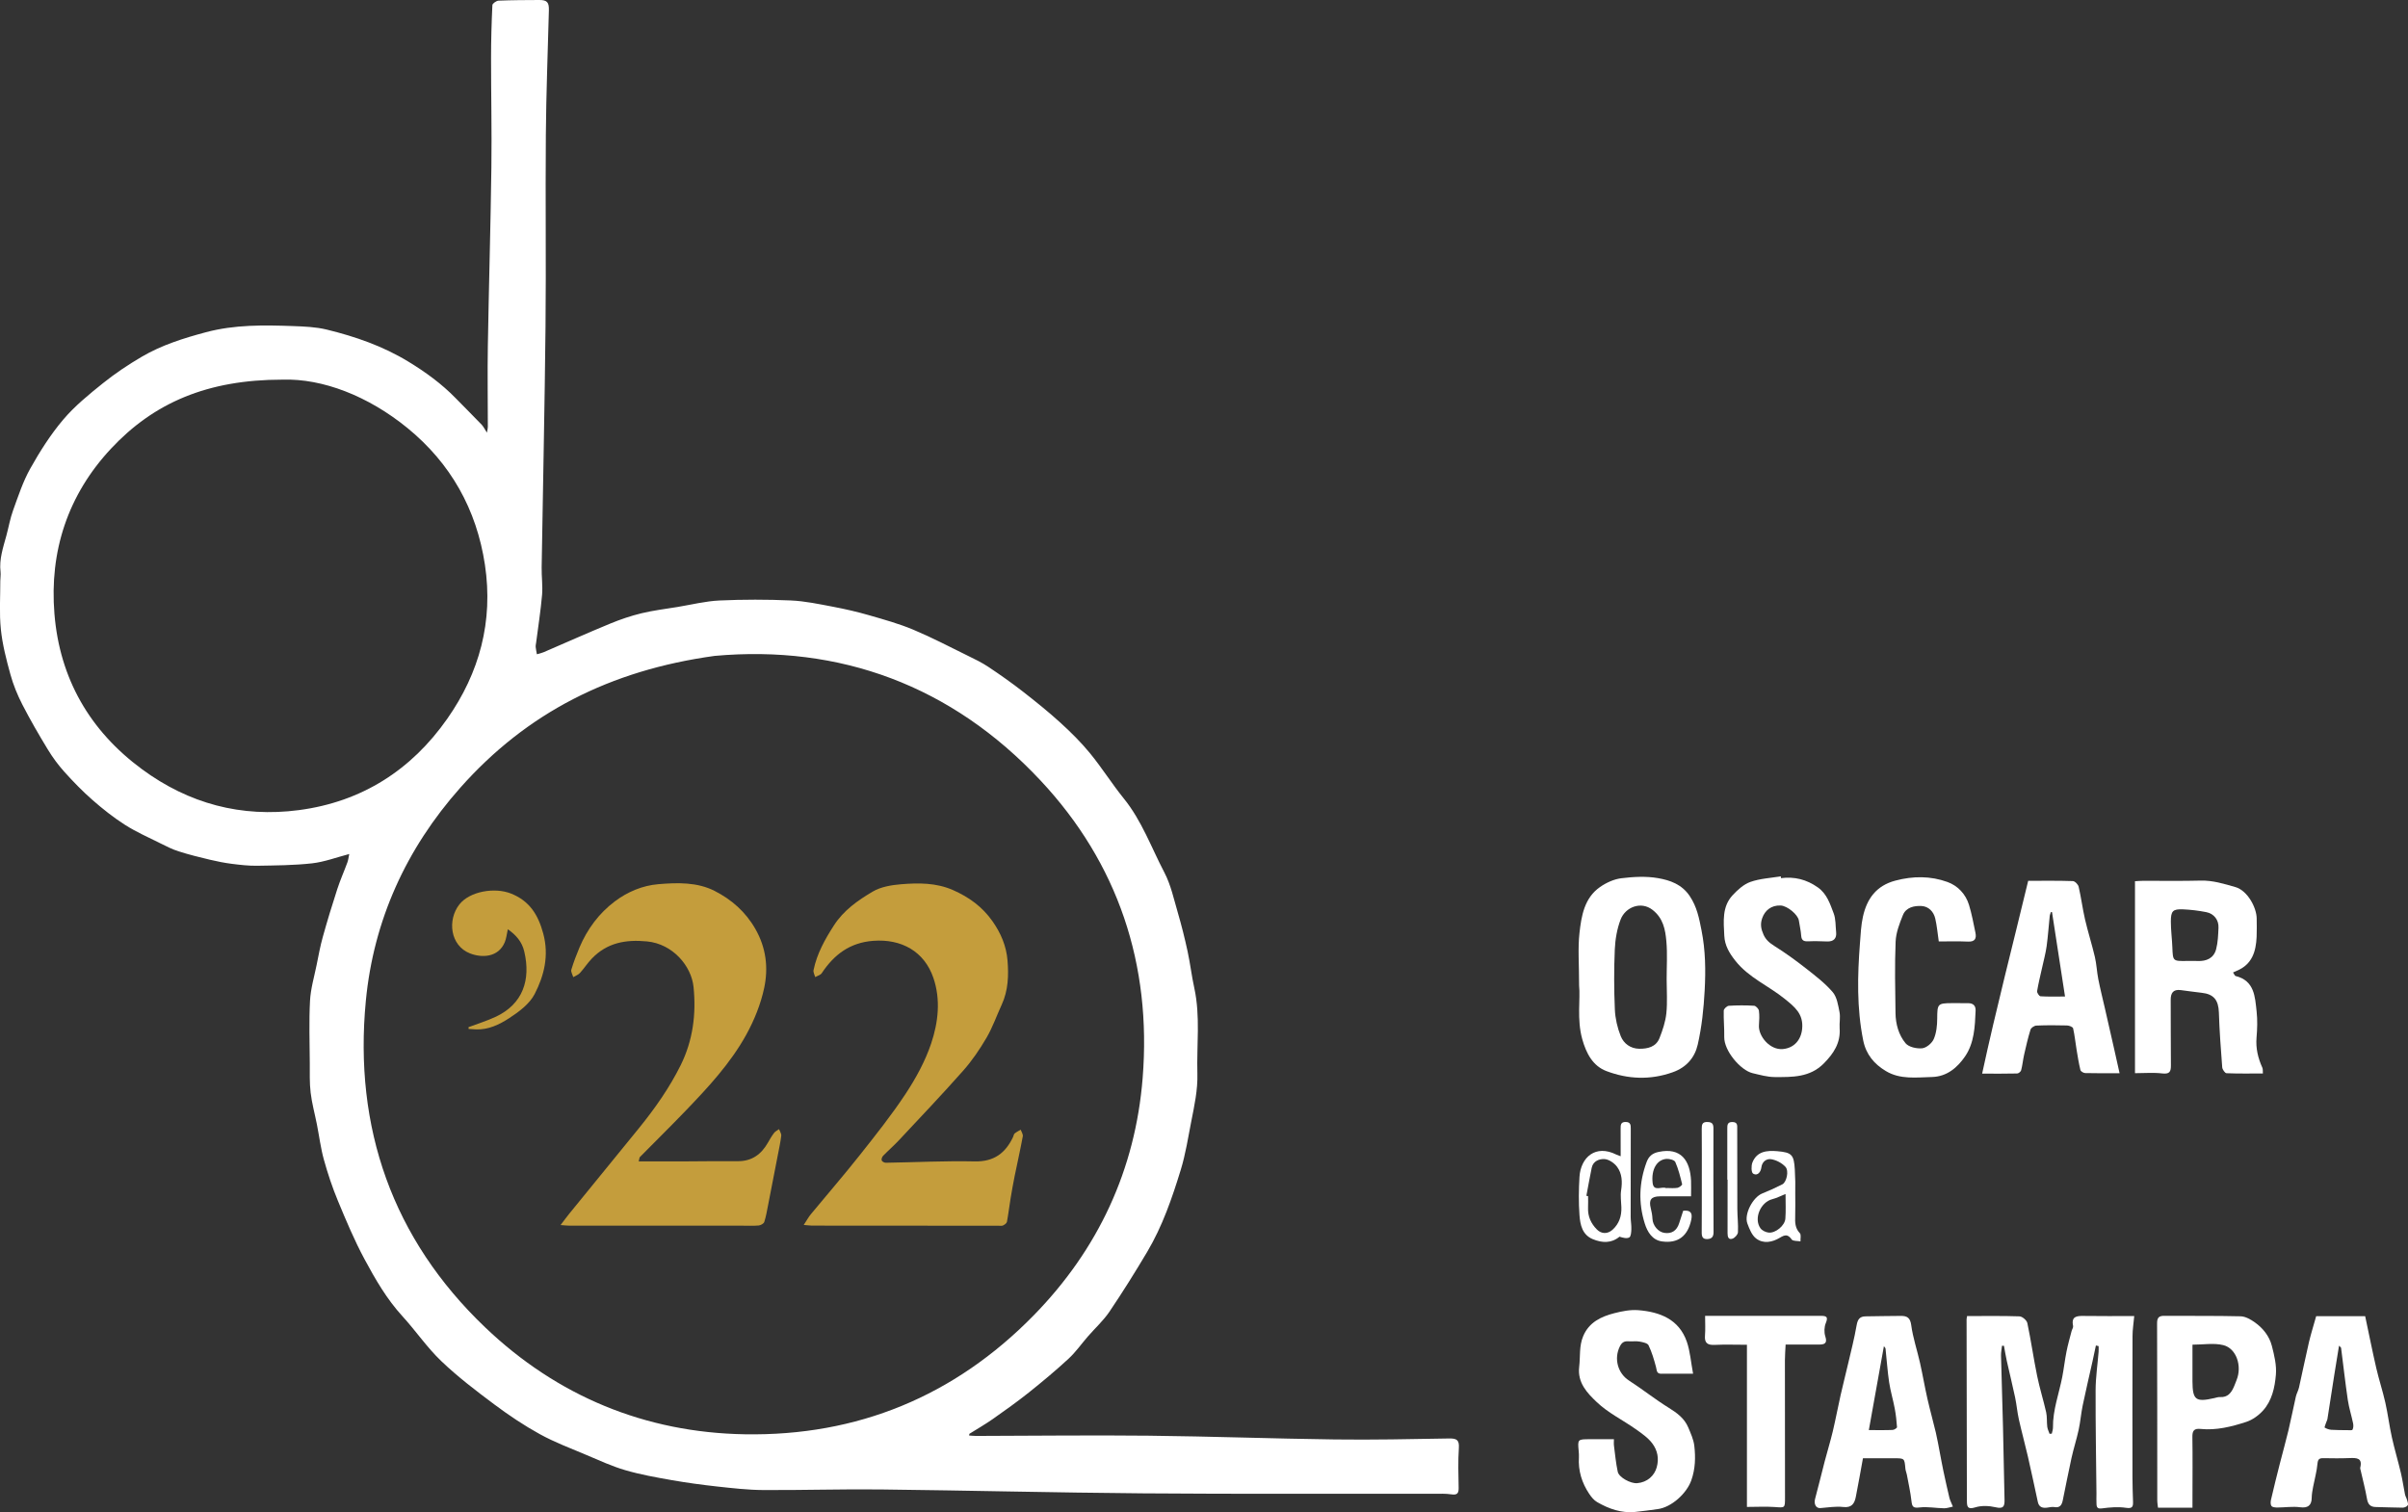
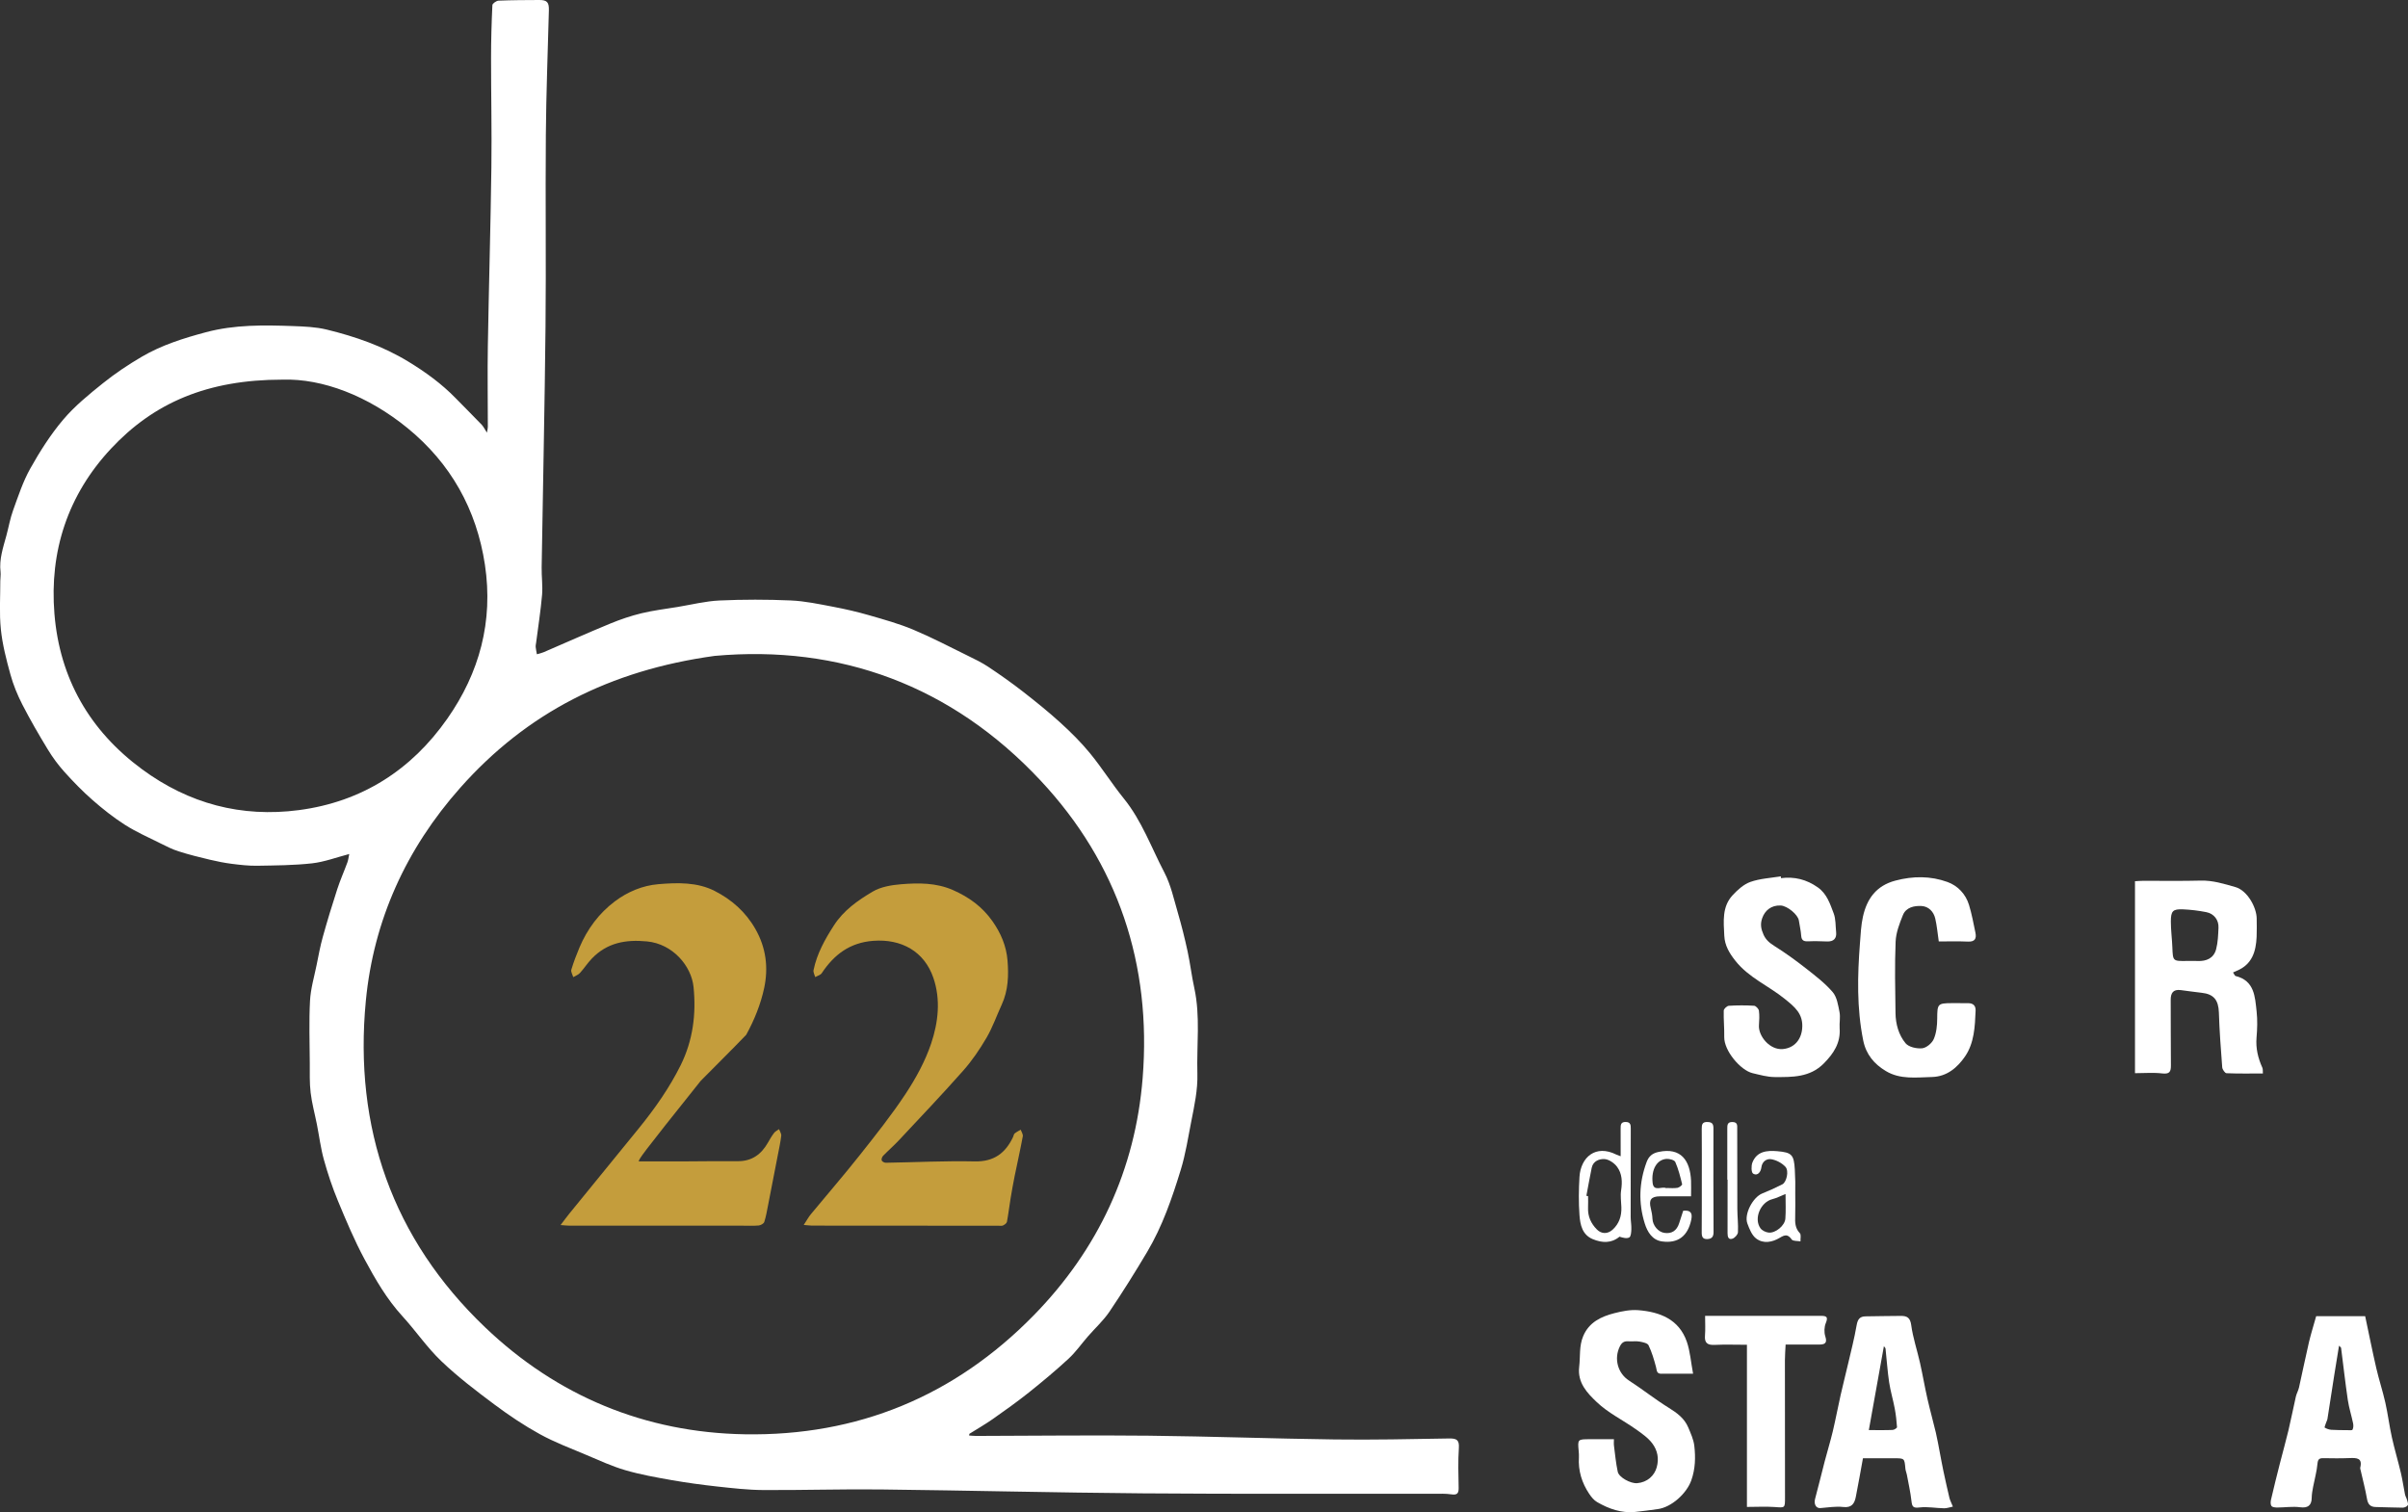
<svg xmlns="http://www.w3.org/2000/svg" version="1.0" id="Livello_1" x="0px" y="0px" viewBox="0 0 815.25 512.06" enable-background="new 0 0 815.25 512.06" xml:space="preserve">
  <rect x="0" y="0" width="815.25" height="512.06" fill="#333333" stroke="none" />
  <g>
    <path fill="#FFFFFF" d="M328.11,486.08c0.78,0.05,1.57,0.14,2.35,0.14c19.51-0.04,39.02-0.29,58.53-0.08   c20.95,0.22,41.9,1,62.85,1.27c12.91,0.17,25.84-0.11,38.75-0.33c2.52-0.04,3.51,0.44,3.32,3.24c-0.3,4.49-0.15,9.01-0.07,13.52   c0.03,1.87-0.56,2.44-2.46,2.16c-1.96-0.29-3.98-0.2-5.97-0.2c-32.86-0.04-65.72,0.12-98.58-0.14   c-29.56-0.23-59.11-0.99-88.66-1.32c-13.26-0.15-26.53,0.28-39.79,0.2c-5.17-0.03-10.35-0.63-15.5-1.19   c-5.18-0.57-10.35-1.27-15.48-2.17c-5.28-0.93-10.59-1.87-15.72-3.37c-4.53-1.32-8.87-3.34-13.23-5.18   c-5.27-2.23-10.68-4.26-15.68-7.01c-5.37-2.96-10.52-6.41-15.44-10.09c-6.18-4.62-12.37-9.33-17.93-14.65   c-4.82-4.6-8.62-10.24-13.14-15.18c-5.32-5.81-9.21-12.56-12.88-19.39c-3.4-6.33-6.2-13.01-8.96-19.66   c-1.88-4.53-3.45-9.23-4.76-13.96c-1.08-3.89-1.58-7.95-2.36-11.92c-0.71-3.6-1.7-7.16-2.13-10.79c-0.4-3.33-0.27-6.72-0.29-10.08   c-0.04-7.01-0.29-14.03,0.08-21.01c0.21-4.08,1.42-8.11,2.24-12.16c0.64-3.17,1.22-6.37,2.09-9.48c1.51-5.42,3.15-10.81,4.89-16.16   c1-3.08,2.33-6.05,3.44-9.09c0.31-0.86,0.4-1.79,0.62-2.82c-4.37,1.14-8.41,2.68-12.57,3.15c-6.15,0.69-12.39,0.71-18.59,0.82   c-2.84,0.05-5.7-0.29-8.53-0.64c-2.53-0.32-5.04-0.82-7.52-1.41c-3.54-0.84-7.08-1.72-10.54-2.82c-2.17-0.69-4.23-1.74-6.27-2.76   c-4.01-2-8.15-3.83-11.92-6.23c-3.87-2.47-7.51-5.36-10.97-8.39c-3.38-2.96-6.52-6.2-9.53-9.54c-2.09-2.32-3.98-4.89-5.6-7.56   c-3.03-4.98-5.97-10.04-8.63-15.22c-1.67-3.25-3.08-6.71-4.05-10.23c-1.38-5.01-2.7-10.11-3.23-15.26   c-0.56-5.4-0.18-10.9-0.19-16.36c0-1.04,0.2-2.09,0.08-3.11c-0.5-4.27,0.88-8.22,1.97-12.23c0.78-2.87,1.28-5.84,2.29-8.62   c1.74-4.79,3.34-9.73,5.82-14.14c3.24-5.78,6.85-11.47,11.11-16.51c3.91-4.62,8.72-8.54,13.47-12.35   c4.12-3.31,8.56-6.28,13.13-8.96c6.75-3.96,14.13-6.28,21.72-8.31c9.78-2.61,19.6-2.44,29.49-2.09c3.83,0.14,7.74,0.29,11.44,1.19   c9.68,2.36,19.06,5.62,27.63,10.85c5.8,3.53,11.27,7.5,16.03,12.39c2.92,3,5.89,5.94,8.79,8.96c0.63,0.66,1.02,1.54,1.78,2.7   c0.15-0.9,0.31-1.42,0.31-1.94c0-9.1-0.15-18.2,0-27.3c0.34-20.17,0.93-40.34,1.2-60.51c0.17-12.39-0.12-24.79-0.11-37.18   c0-5.95,0.17-11.9,0.45-17.84c0.03-0.56,1.35-1.48,2.1-1.51C173.4,0.03,178,0.02,182.59,0c2.64-0.01,3.31,0.79,3.24,3.5   c-0.37,14.09-0.92,28.18-1.03,42.28c-0.18,21.58,0.11,43.17-0.11,64.75c-0.28,27.2-0.88,54.39-1.31,81.58   c-0.05,3.12,0.4,6.26,0.14,9.35c-0.47,5.37-1.31,10.71-2,16.07c-0.07,0.52-0.2,1.04-0.16,1.55c0.07,0.83,0.27,1.64,0.41,2.46   c0.74-0.22,1.51-0.37,2.22-0.67c7.55-3.25,15.06-6.61,22.66-9.74c3.42-1.41,6.97-2.61,10.56-3.48c4.01-0.97,8.13-1.46,12.21-2.13   c4.72-0.78,9.43-1.97,14.19-2.19c8.03-0.36,16.09-0.36,24.12-0.01c4.81,0.21,9.6,1.24,14.36,2.14c4.08,0.77,8.14,1.71,12.13,2.86   c5.05,1.46,10.15,2.87,14.99,4.9c6.27,2.63,12.31,5.8,18.42,8.8c2.39,1.17,4.82,2.34,7.03,3.82c3.97,2.65,7.88,5.4,11.64,8.33   c4.32,3.36,8.6,6.81,12.65,10.49c3.57,3.25,7.04,6.68,10.09,10.41c4.04,4.93,7.44,10.38,11.45,15.33   c6.09,7.53,9.3,16.6,13.71,25.02c2.21,4.22,3.23,9.09,4.59,13.72c1.25,4.29,2.34,8.64,3.28,13.01c0.89,4.11,1.37,8.31,2.27,12.41   c2.09,9.6,0.77,19.29,1.04,28.94c0.16,5.59-1.02,10.88-2.07,16.24c-1.07,5.47-1.92,11.03-3.55,16.35   c-2.94,9.6-6.22,19.14-11.39,27.84c-4.07,6.85-8.3,13.62-12.76,20.22c-2.04,3.02-4.82,5.54-7.24,8.32c-2.21,2.53-4.15,5.34-6.6,7.6   c-4.33,4-8.87,7.79-13.48,11.47c-3.94,3.14-8.06,6.07-12.19,8.97c-2.55,1.79-5.27,3.34-7.91,5   C328.16,485.7,328.13,485.89,328.11,486.08z M241.97,222.09c-35.45,4.88-63.65,19.29-86.15,44.66   c-18.33,20.66-29.35,44.91-31.96,72.13c-4.12,42.96,8.98,80.61,40.44,110.62c24.37,23.24,54.12,35.59,87.85,36.16   c38.12,0.65,71.01-12.89,97.8-40.25c21.87-22.34,34.44-49.38,36.91-80.42c3.06-38.34-8.3-72.65-34.59-100.72   C322.1,232.03,284.22,218.29,241.97,222.09z M95.62,128.55c-25.39,0-43.52,7.83-58.03,23.36c-14.63,15.67-20.89,34.74-19.16,55.95   c1.78,21.88,11.95,39.59,29.69,52.64c15.8,11.63,33.59,16.38,53.09,13.81c21.29-2.81,38.06-13.57,50.22-30.94   c10.89-15.54,15.63-32.97,12.75-52.12c-2.83-18.82-11.64-34.39-26.21-46.3C124.65,134.07,109.19,128.11,95.62,128.55z" />
-     <path fill="#FFFFFF" d="M665.97,445.63c6.01,0,11.89-0.1,17.75,0.1c0.94,0.03,2.45,1.32,2.65,2.25c1.26,5.94,2.1,11.96,3.32,17.91   c0.84,4.14,2.13,8.19,3.06,12.32c0.35,1.58,0.17,3.27,0.37,4.9c0.1,0.82,0.51,1.6,0.78,2.4c0.25-0.02,0.5-0.04,0.76-0.07   c0.14-0.69,0.4-1.38,0.39-2.07c-0.07-5.92,2.04-11.43,3.15-17.13c0.55-2.85,0.87-5.75,1.44-8.6c0.46-2.33,1.13-4.63,1.72-6.93   c0.15-0.58,0.61-1.2,0.51-1.72c-0.69-3.28,1.22-3.44,3.67-3.4c5.52,0.09,11.05,0.03,17.03,0.03c-0.23,2.55-0.58,4.65-0.58,6.75   c-0.05,16.04-0.04,32.07-0.02,48.11c0,2.67,0.11,5.35,0.19,8.02c0.05,1.68-0.23,2.38-2.36,2.06c-2.65-0.4-5.45-0.17-8.13,0.19   c-1.38,0.18-1.79-0.2-1.87-1.31c-0.09-1.21-0.01-2.42-0.02-3.64c-0.11-11.7-0.33-23.4-0.29-35.09c0.02-4.31,0.66-8.61,1.01-12.92   c0.05-0.66,0.01-1.32,0.01-1.98c-0.31-0.07-0.61-0.14-0.92-0.22c-0.38,1.8-0.75,3.6-1.15,5.39c-1.11,4.99-2.29,9.96-3.33,14.96   c-0.56,2.72-0.77,5.51-1.36,8.22c-0.7,3.22-1.72,6.36-2.43,9.57c-1.06,4.76-1.95,9.55-2.95,14.32c-0.31,1.47-0.91,2.59-2.81,2.26   c-0.81-0.14-1.7,0.09-2.55,0.2c-1.57,0.19-2.71-0.22-3.08-1.95c-1.11-5.16-2.21-10.33-3.39-15.48c-0.96-4.17-2.1-8.29-3.03-12.46   c-0.55-2.45-0.75-4.98-1.27-7.44c-0.87-4.14-1.9-8.25-2.82-12.39c-0.38-1.69-0.64-3.4-0.96-5.1c-0.22,0-0.44,0-0.66,0   c-0.12,1.13-0.36,2.26-0.33,3.38c0.2,8.05,0.47,16.09,0.67,24.14c0.2,8.22,0.32,16.43,0.52,24.65c0.05,2.18-0.37,3.14-2.99,2.52   c-2.21-0.52-4.8-0.64-6.93,0.03c-2.69,0.84-2.81-0.36-2.82-2.25c-0.02-2.34-0.02-4.68-0.02-7.02c-0.03-18.12-0.06-36.23-0.09-54.35   C665.8,446.54,665.87,446.29,665.97,445.63z" />
    <path fill="#FFFFFF" d="M756.01,329.29c0.53,0.79,0.64,1.14,0.82,1.18c6.49,1.58,6.61,7.05,7.17,12.06   c0.32,2.91,0.22,5.9-0.03,8.82c-0.3,3.63,0.5,6.94,1.97,10.19c0.22,0.49,0.12,1.14,0.18,1.95c-4.23,0-8.28,0.08-12.31-0.09   c-0.54-0.02-1.41-1.28-1.46-2.01c-0.48-6.19-0.93-12.38-1.13-18.58c-0.14-4.18-1.75-6.21-5.81-6.64c-2.39-0.25-4.76-0.63-7.15-0.92   c-2.55-0.31-3.37,1.03-3.35,3.38c0.06,7.36-0.02,14.72,0.07,22.08c0.03,2.24-0.5,3.05-2.98,2.76c-2.97-0.35-6.02-0.08-9.18-0.08   c0-21.63,0-43.15,0-65c0.91-0.05,1.82-0.14,2.73-0.14c6.5-0.02,13,0.1,19.49-0.07c4.13-0.11,7.9,1.09,11.77,2.19   c4.08,1.16,7.18,6.92,7.21,10.64c0.02,2.08,0.07,4.16-0.02,6.24c-0.23,4.97-1.54,9.33-6.69,11.45   C756.86,328.9,756.39,329.12,756.01,329.29z M741.13,325.39c0.95,0,1.9-0.04,2.85,0.01c3.05,0.14,5.5-0.94,6.31-3.99   c0.62-2.34,0.69-4.84,0.8-7.27c0.13-2.61-1.51-4.77-4.12-5.28c-2.59-0.51-5.25-0.84-7.89-0.95c-3.44-0.14-4.12,0.54-4.12,4.13   c0,2.91,0.4,5.83,0.51,8.74c0.19,4.67,0.15,4.67,4.87,4.61C740.61,325.39,740.87,325.39,741.13,325.39z" />
-     <path fill="#FFFFFF" d="M534.62,333.71c0-7.36-0.45-12.6,0.12-17.74c0.65-5.8,1.62-11.88,6.95-15.61c2.1-1.47,4.73-2.67,7.24-2.98   c4.1-0.5,8.4-0.74,12.43-0.03c4.03,0.71,8,2.05,10.69,6.03c2.46,3.65,3.2,7.51,4.01,11.63c1.35,6.77,1.44,13.57,1.07,20.36   c-0.33,6.15-0.98,12.36-2.35,18.35c-0.98,4.29-3.72,7.67-8.45,9.35c-7.63,2.72-15.16,2.36-22.44-0.38   c-4.61-1.74-6.85-5.97-8.21-10.84C533.81,345.09,535.1,338.29,534.62,333.71z M564.26,331.68   C564.25,331.68,564.25,331.68,564.26,331.68c-0.01-4.33,0.29-8.68-0.1-12.98c-0.35-3.93-1.05-7.78-4.68-10.61   c-3.91-3.04-9.18-0.95-10.8,3.25c-1.23,3.19-1.83,6.76-1.98,10.19c-0.29,6.74-0.27,13.51,0.02,20.25c0.13,3.05,0.85,6.22,1.99,9.06   c1.01,2.52,3.3,4.24,6.28,4.28c2.88,0.03,5.67-0.63,6.84-3.59c1.07-2.7,2.03-5.57,2.33-8.43   C564.55,339.33,564.26,335.49,564.26,331.68z" />
    <path fill="#FFFFFF" d="M573.21,465.15c-4.21,0-7.48-0.02-10.76,0.01c-1.66,0.02-1.49-1.16-1.79-2.27   c-0.67-2.51-1.41-5.04-2.53-7.37c-0.36-0.74-1.95-1.05-3.03-1.25c-1.17-0.21-2.42-0.01-3.62-0.09c-1.41-0.1-2.28,0.19-3.04,1.68   c-2.1,4.14-0.75,9.15,3.08,11.61c4.57,2.94,8.83,6.37,13.45,9.22c2.81,1.74,5.31,3.58,6.6,6.65c0.84,2.01,1.8,4.08,2.05,6.2   c0.46,3.92,0.36,7.83-1.01,11.71c-1.56,4.43-6.69,9.14-11.4,9.75c-2.54,0.33-5.07,0.72-7.62,0.96c-4.69,0.46-8.93-1.06-12.89-3.35   c-1.06-0.62-1.94-1.71-2.64-2.75c-2.51-3.74-3.79-7.87-3.5-12.43c0.04-0.69-0.02-1.39-0.08-2.08c-0.37-4.01-0.37-4.01,3.83-4.02   c2.59-0.01,5.18,0,8.1,0c0,0.71-0.08,1.46,0.01,2.18c0.38,2.95,0.66,5.93,1.28,8.84c0.41,1.92,4.38,4.05,6.56,3.87   c3.49-0.3,5.84-2.55,6.63-5.35c0.86-3.04,0.23-5.76-1.41-8.01c-1.46-1.99-3.67-3.51-5.74-4.97c-4.37-3.08-9.34-5.49-13.15-9.13   c-3.17-3.03-6.6-6.51-5.94-11.98c0.41-3.46-0.07-7,1.36-10.37c1.99-4.7,6.06-6.6,10.53-7.75c2.63-0.68,5.45-1.23,8.12-1.02   c7.29,0.59,13.77,3.05,16.43,10.68C572.22,457.61,572.47,461.23,573.21,465.15z" />
    <path fill="#FFFFFF" d="M602.95,297.35c4.58-0.58,8.66,0.43,12.46,3.11c3.14,2.21,4.16,5.59,5.39,8.79   c0.75,1.95,0.61,4.25,0.84,6.39c0.23,2.12-0.86,3.21-2.97,3.15c-2.16-0.07-4.33-0.15-6.5-0.05c-1.47,0.06-2.25-0.28-2.36-1.92   c-0.11-1.71-0.54-3.39-0.78-5.09c-0.28-2.01-3.91-5.03-6.21-5.12c-3.15-0.12-5.3,1.68-6.21,4.29c-0.73,2.08-0.37,3.72,0.44,5.56   c0.8,1.82,2.11,2.87,3.78,3.92c3.7,2.32,7.26,4.91,10.7,7.61c3.14,2.47,6.38,4.95,8.95,7.95c1.45,1.7,1.84,4.43,2.31,6.78   c0.34,1.75-0.09,3.63,0.04,5.44c0.36,4.98-2.03,8.56-5.37,11.94c-4.74,4.78-10.72,4.62-16.63,4.6c-2.49-0.01-4.99-0.74-7.45-1.31   c-4.1-0.96-9.72-7.6-9.62-12.28c0.06-2.97-0.25-5.95-0.17-8.92c0.02-0.58,1.09-1.58,1.72-1.62c2.85-0.18,5.72-0.19,8.57-0.01   c0.6,0.04,1.53,1.03,1.62,1.68c0.22,1.61,0.12,3.29,0.01,4.93c-0.25,3.63,3.68,8.47,8.12,8.05c3.8-0.36,6.15-3.1,6.51-6.88   c0.48-5.08-2.6-7.45-5.98-10.18c-5.43-4.38-12.09-7.12-16.58-12.77c-2.05-2.58-3.64-5.19-3.8-8.52c-0.23-4.82-0.82-9.8,2.8-13.72   c1.7-1.84,3.78-3.73,6.06-4.53c3.25-1.14,6.84-1.31,10.28-1.89C602.92,296.93,602.94,297.14,602.95,297.35z" />
-     <path fill="#FFFFFF" d="M717.6,363.4c-4.39,0-8.02,0.05-11.64-0.05c-0.56-0.01-1.49-0.56-1.61-1.02c-0.56-2.28-0.93-4.61-1.31-6.93   c-0.4-2.4-0.63-4.84-1.17-7.2c-0.11-0.47-1.33-0.95-2.04-0.97c-3.46-0.09-6.94-0.11-10.4,0.04c-0.7,0.03-1.78,0.74-1.98,1.36   c-0.87,2.79-1.52,5.65-2.17,8.5c-0.39,1.74-0.55,3.54-1,5.26c-0.12,0.47-0.87,1.09-1.35,1.1c-3.71,0.09-7.42,0.05-11.86,0.05   c4.77-22.12,10.38-43.55,15.59-65.29c5.09,0,10.11-0.08,15.11,0.09c0.71,0.02,1.8,1.14,1.98,1.93c0.85,3.65,1.31,7.38,2.15,11.03   c0.99,4.27,2.34,8.46,3.34,12.73c0.57,2.45,0.67,5.01,1.15,7.49c0.66,3.33,1.49,6.63,2.25,9.94c1.04,4.58,2.09,9.16,3.13,13.75   C716.37,357.78,716.92,360.34,717.6,363.4z M694.73,308.85c-0.12-0.01-0.25-0.02-0.37-0.03c-0.14,0.46-0.36,0.91-0.41,1.38   c-0.36,3.41-0.58,6.83-1.05,10.23c-0.34,2.42-1,4.8-1.52,7.2c-0.58,2.66-1.26,5.3-1.7,7.98c-0.09,0.53,0.71,1.71,1.15,1.74   c2.64,0.17,5.29,0.08,8.3,0.08C697.61,327.59,696.17,318.22,694.73,308.85z" />
    <path fill="#FFFFFF" d="M661.17,510.15c-1.05,0.21-2.01,0.58-2.96,0.57c-2.78-0.05-5.6-0.6-8.33-0.28   c-2.08,0.25-2.52-0.18-2.73-2.11c-0.33-3.03-1.02-6.02-1.57-9.02c-0.12-0.67-0.43-1.32-0.49-1.99c-0.31-3.53-0.29-3.53-3.73-3.54   c-3.46-0.01-6.91,0-10.64,0c-0.81,4.43-1.56,8.74-2.41,13.04c-0.45,2.28-1.37,3.8-4.3,3.46c-2.52-0.29-5.14,0.18-7.71,0.37   c-1.5,0.11-2.26-1.38-1.78-3.14c1.15-4.22,2.15-8.49,3.26-12.72c0.88-3.38,1.92-6.72,2.73-10.12c0.97-4.07,1.73-8.19,2.65-12.28   c0.78-3.47,1.68-6.92,2.48-10.39c1.03-4.41,2.17-8.8,2.94-13.26c0.35-2,1.05-2.99,3.06-3.01c3.98-0.04,7.97-0.14,11.95-0.15   c2.01,0,3.13,0.57,3.47,3.09c0.58,4.31,2.01,8.5,2.97,12.77c0.91,4.05,1.6,8.15,2.52,12.2c0.87,3.83,1.94,7.62,2.85,11.45   c0.54,2.28,0.92,4.59,1.37,6.89c0.4,2.07,0.77,4.15,1.21,6.22c0.65,3.04,1.32,6.07,2.04,9.09   C660.23,508.08,660.64,508.84,661.17,510.15z M632.71,484.24c2.98,0,5.52,0.06,8.06-0.05c0.53-0.02,1.5-0.65,1.48-0.95   c-0.14-2.11-0.38-4.23-0.77-6.31c-0.56-2.98-1.45-5.9-1.9-8.89c-0.56-3.77-0.8-7.59-1.22-11.39c-0.03-0.27-0.34-0.51-0.55-0.81   C636.1,465.42,634.4,474.85,632.71,484.24z" />
    <path fill="#FFFFFF" d="M784.16,445.67c5.56,0,11.08,0,16.59,0c1.26,5.92,2.41,11.73,3.74,17.5c0.91,3.95,2.19,7.81,3.08,11.75   c0.88,3.91,1.36,7.9,2.23,11.81c0.9,4.04,2.1,8.02,3.05,12.05c0.56,2.38,0.89,4.82,1.38,7.22c0.13,0.65,0.52,1.24,0.7,1.88   c0.17,0.6,0.48,1.41,0.23,1.82c-0.29,0.46-1.13,0.82-1.73,0.81c-3.02,0-6.04-0.18-9.06-0.22c-1.91-0.02-2.69-0.93-3.01-2.8   c-0.57-3.27-1.43-6.48-2.16-9.72c-0.06-0.25-0.18-0.53-0.13-0.76c0.86-3.39-1.22-3.38-3.62-3.29c-2.94,0.12-5.89,0.08-8.84,0.03   c-1.38-0.02-1.87,0.34-2.01,1.89c-0.23,2.62-0.98,5.2-1.47,7.8c-0.23,1.24-0.47,2.5-0.48,3.75c-0.03,2.65-1.41,3.51-3.92,3.18   c-2.53-0.34-5.15,0.08-7.73,0.09c-0.68,0-1.64-0.08-1.97-0.51c-0.36-0.48-0.32-1.43-0.17-2.11c0.95-4.11,1.97-8.2,3.01-12.28   c0.94-3.73,2-7.43,2.89-11.17c0.91-3.81,1.65-7.66,2.52-11.48c0.24-1.06,0.84-2.04,1.07-3.1c1.16-5.15,2.2-10.33,3.4-15.48   C782.43,451.51,783.31,448.73,784.16,445.67z M791.9,455.66c-0.58,3.57-1.12,6.81-1.63,10.05c-0.77,4.92-1.52,9.84-2.29,14.75   c-0.06,0.41-0.3,0.79-0.43,1.19c-0.2,0.6-0.64,1.66-0.51,1.74c0.67,0.4,1.47,0.7,2.25,0.75c1.78,0.13,3.58,0.1,5.37,0.12   c0.63,0,1.64,0.14,1.8-0.15c0.32-0.59,0.35-1.47,0.2-2.17c-0.55-2.65-1.39-5.24-1.79-7.91c-0.86-5.85-1.51-11.74-2.27-17.61   C792.57,456.23,792.28,456.07,791.9,455.66z" />
    <path fill="#FFFFFF" d="M656.39,318.78c-0.42-2.86-0.63-5.34-1.19-7.74c-0.55-2.38-2.27-4.13-4.67-4.26   c-2.45-0.13-5.22,0.44-6.28,3.07c-1.16,2.88-2.35,5.96-2.47,9c-0.33,8.05-0.15,16.12-0.04,24.18c0.05,3.73,1.07,7.41,3.41,10.23   c1.07,1.29,3.76,1.88,5.61,1.7c1.45-0.15,3.32-1.72,3.93-3.13c0.91-2.09,1.16-4.6,1.17-6.93c0.03-4.96,0.12-5.21,4.99-5.23   c1.82-0.01,3.64,0.01,5.46,0.01c1.7,0,2.62,0.82,2.55,2.55c-0.22,5.4-0.46,10.95-3.58,15.49c-2.57,3.74-6.1,6.83-11.19,6.96   c-5.31,0.13-10.75,0.91-15.61-2.01c-3.95-2.37-6.72-5.61-7.68-10.41c-2.2-10.95-1.94-21.93-1.09-32.95   c0.23-2.99,0.36-6.03,1.01-8.94c1.35-6.04,4.49-10.47,10.98-12.19c6.01-1.59,11.93-1.6,17.64,0.47c3.44,1.25,6.15,4.04,7.28,7.74   c0.94,3.07,1.52,6.26,2.18,9.42c0.41,1.97-0.15,3.13-2.52,3.02C662.93,318.68,659.57,318.78,656.39,318.78z" />
-     <path fill="#FFFFFF" d="M742.28,510.53c-4.02,0-7.66,0-11.67,0c-0.07-0.67-0.25-1.65-0.25-2.64c-0.02-19.94,0.02-39.87-0.06-59.81   c-0.01-2,0.68-2.55,2.53-2.53c8.58,0.07,17.17-0.05,25.75,0.16c1.63,0.04,3.41,1.06,4.82,2.06c2.77,1.97,4.91,4.67,5.76,7.97   c0.82,3.18,1.64,6.57,1.36,9.77c-0.37,4.29-1.32,8.76-4.36,12.12c-1.49,1.65-3.56,3.14-5.65,3.83c-4.99,1.62-10.14,2.93-15.49,2.39   c-2.24-0.23-2.81,0.64-2.77,2.76c0.11,6.76,0.03,13.52,0.03,20.28C742.28,508.16,742.28,509.44,742.28,510.53z M742.28,455.32   c0,4.5-0.02,8.46,0,12.43c0.04,6.29,1.09,7.09,7.34,5.67c0.67-0.15,1.35-0.4,2.02-0.36c2.52,0.15,3.74-1.39,4.63-3.39   c0.35-0.78,0.63-1.59,0.95-2.39c1.91-4.71-0.05-10.7-4.51-11.81C749.49,454.68,745.92,455.32,742.28,455.32z" />
    <path fill="#FFFFFF" d="M591.44,510.26c0-18.2,0-36.41,0-54.91c-3.89,0-7.41-0.13-10.91,0.04c-2.45,0.12-3.5-0.64-3.29-3.19   c0.17-2.06,0.04-4.14,0.04-6.65c2.77,0,5.41,0,8.06,0c10.39,0.01,20.79,0.03,31.18,0.01c1.92,0,2.46,0.4,1.63,2.43   c-0.55,1.33-0.62,3.16-0.17,4.53c0.78,2.4-0.31,2.76-2.19,2.76c-3.63,0.01-7.26,0-11.25,0c-0.09,1.92-0.24,3.62-0.24,5.31   c-0.01,15.5,0.01,31,0.03,46.5c0,3.59,0,3.46-3.49,3.2C597.85,510.08,594.83,510.26,591.44,510.26z" />
    <path fill="#FFFFFF" d="M548.69,391.52c0-3.38,0.02-6.39-0.01-9.41c-0.01-1.23,0.06-2.23,1.73-2.2c1.66,0.03,1.71,1.05,1.7,2.27   c-0.03,9.96-0.04,19.92-0.03,29.87c0,1.38,0.28,2.76,0.23,4.14c-0.04,0.98-0.11,2.47-0.7,2.81c-0.85,0.48-2.17,0.12-3.31-0.25   c-2.72,2.26-5.85,2.17-9.05,0.84c-3.58-1.49-4.26-4.88-4.5-8.12c-0.31-4.31-0.27-8.67,0-12.98c0.42-6.65,5.47-11.07,12.49-7.53   C547.55,391.11,547.87,391.2,548.69,391.52z M537.08,404.91c0.19,0.04,0.39,0.07,0.58,0.11c0,1.3,0.05,2.6-0.01,3.9   c-0.12,2.93,0.97,5.36,3,7.4c1.55,1.56,3.64,1.57,5.28,0.09c2.27-2.05,3.11-4.67,3-7.67c-0.07-1.9-0.37-3.85-0.08-5.7   c0.44-2.86,0.33-5.65-1.36-7.93c-0.95-1.29-2.78-2.55-4.28-2.64c-1.67-0.1-3.84,0.62-4.32,2.94   C538.24,398.56,537.68,401.74,537.08,404.91z" />
    <path fill="#FFFFFF" d="M607.8,404.26c0,2.51,0.06,5.02-0.02,7.53c-0.07,2.11-0.07,4.07,1.58,5.78c0.49,0.51,0.16,1.82,0.21,2.77   c-1.02-0.19-2.55-0.04-2.98-0.65c-1.28-1.82-2.27-1.63-4.01-0.58c-2.52,1.52-5.57,2.14-8.03,0.25c-1.45-1.11-2.28-3.24-2.96-5.07   c-1.18-3.17,1.87-8.91,5.05-10.18c2.31-0.92,4.59-1.95,6.8-3.09c1.41-0.73,2.31-4.53,1.04-5.92c-1.2-1.31-3.14-2.33-4.89-2.59   c-1.37-0.2-3.01,0.67-3.27,2.84c-0.15,1.26-1.15,3.02-2.79,2.04c-0.63-0.38-0.67-2.63-0.24-3.74c1.51-3.83,4.9-4.14,8.4-3.85   c4.94,0.42,5.66,1.19,5.96,6.16c0.08,1.38,0.13,2.76,0.16,4.15C607.83,401.49,607.8,402.87,607.8,404.26z M604.51,404.3   c-1.67,0.67-3.02,1.38-4.47,1.75c-3.98,1-6.37,6.55-4.03,9.84c0.55,0.77,1.77,1.36,2.74,1.47c2.36,0.27,5.54-2.36,5.7-4.73   C604.65,410,604.51,407.34,604.51,404.3z" />
    <path fill="#FFFFFF" d="M572.52,405.08c-3.67,0-7.1-0.02-10.54,0.01c-3.01,0.03-3.83,1.19-3.08,4.1c0.3,1.15,0.5,2.35,0.56,3.54   c0.11,2.21,1.89,4.41,4,4.73c2.53,0.39,4.24-0.74,5.05-3.31c0.43-1.39,0.89-2.77,1.35-4.18c2.39-0.26,3.23,0.63,2.74,3.01   c-1.14,5.51-4.45,8.16-9.96,7.37c-3.22-0.46-4.88-3.16-5.79-6.06c-2.19-6.98-1.93-13.92,0.62-20.79c0.73-1.97,1.93-3,4.05-3.45   c7.65-1.63,10.68,2.98,11,9.72C572.59,401.4,572.52,403.05,572.52,405.08z M564.3,402.3c0-0.01,0-0.02,0-0.03   c1.21,0,2.45,0.14,3.63-0.06c0.6-0.1,1.64-0.93,1.57-1.22c-0.62-2.55-1.26-5.13-2.31-7.52c-0.3-0.68-1.96-1.12-2.96-1.06   c-3.25,0.21-5.23,3.54-4.72,8.12c0.35,3.11,3.03,1.12,4.53,1.76C564.11,402.32,564.21,402.3,564.3,402.3z" />
    <path fill="#FFFFFF" d="M576.16,399.34c0-5.72,0.03-11.43-0.02-17.15c-0.01-1.41,0.18-2.33,1.93-2.27   c1.56,0.05,2.04,0.59,2.03,2.19c-0.05,11.69-0.01,23.38,0.04,35.07c0.01,1.48-0.52,2.3-2.05,2.38c-1.68,0.09-1.97-0.86-1.96-2.3   C576.18,411.29,576.15,405.32,576.16,399.34z" />
    <path fill="#FFFFFF" d="M584.79,399.45c0-5.71,0.01-11.41,0-17.12c0-1.27-0.08-2.46,1.8-2.4c1.75,0.06,1.56,1.22,1.56,2.35   c0.01,8.99,0,17.98,0.04,26.97c0.01,2.67,0.34,5.34,0.21,8c-0.04,0.78-1.04,1.89-1.84,2.17c-1.37,0.49-1.69-0.62-1.68-1.82   c0.02-6.05,0.01-12.1,0.01-18.15C584.85,399.45,584.82,399.45,584.79,399.45z" />
-     <path fill="#C49D3C" d="M216.24,393.25c5.58,0,10.83,0.01,16.08,0c5.8-0.02,11.61-0.12,17.41-0.06c4.79,0.05,7.99-2.29,10.26-6.28   c0.64-1.12,1.29-2.26,2.07-3.28c0.41-0.54,1.12-0.87,1.69-1.29c0.27,0.74,0.83,1.52,0.75,2.22c-0.26,2.2-0.74,4.38-1.16,6.56   c-1.09,5.62-2.18,11.25-3.28,16.87c-0.38,1.94-0.7,3.91-1.31,5.78c-0.18,0.56-1.21,1.13-1.9,1.19c-1.89,0.16-3.81,0.06-5.72,0.06   c-19.51,0-39.01,0-58.52-0.01c-0.74,0-1.47-0.1-2.82-0.2c1.19-1.55,2.02-2.7,2.91-3.8c7.87-9.67,15.76-19.32,23.62-29   c5.39-6.65,10.29-13.6,14.12-21.31c4.18-8.42,5.29-17.37,4.37-26.48c-0.72-7.12-7.01-14.6-15.76-15.45   c-7.24-0.7-13.53,0.45-18.67,5.8c-1.46,1.51-2.6,3.32-4.02,4.88c-0.58,0.64-1.51,0.96-2.28,1.42c-0.24-0.85-0.86-1.81-0.65-2.52   c0.76-2.55,1.72-5.05,2.75-7.5c2.63-6.25,6.63-11.62,11.98-15.64c4.26-3.2,9.29-5.36,14.75-5.82c6.49-0.55,13.18-0.71,19.05,2.29   c5.65,2.88,10.41,7,13.75,12.82c3.7,6.44,4.46,13.24,3.01,20.05c-1.17,5.48-3.37,10.93-6.09,15.85   c-5.37,9.71-12.93,17.84-20.59,25.8c-5.07,5.27-10.28,10.4-15.41,15.6C216.49,391.93,216.5,392.25,216.24,393.25z" />
+     <path fill="#C49D3C" d="M216.24,393.25c5.58,0,10.83,0.01,16.08,0c5.8-0.02,11.61-0.12,17.41-0.06c4.79,0.05,7.99-2.29,10.26-6.28   c0.64-1.12,1.29-2.26,2.07-3.28c0.41-0.54,1.12-0.87,1.69-1.29c0.27,0.74,0.83,1.52,0.75,2.22c-0.26,2.2-0.74,4.38-1.16,6.56   c-1.09,5.62-2.18,11.25-3.28,16.87c-0.38,1.94-0.7,3.91-1.31,5.78c-0.18,0.56-1.21,1.13-1.9,1.19c-1.89,0.16-3.81,0.06-5.72,0.06   c-19.51,0-39.01,0-58.52-0.01c-0.74,0-1.47-0.1-2.82-0.2c1.19-1.55,2.02-2.7,2.91-3.8c7.87-9.67,15.76-19.32,23.62-29   c5.39-6.65,10.29-13.6,14.12-21.31c4.18-8.42,5.29-17.37,4.37-26.48c-0.72-7.12-7.01-14.6-15.76-15.45   c-7.24-0.7-13.53,0.45-18.67,5.8c-1.46,1.51-2.6,3.32-4.02,4.88c-0.58,0.64-1.51,0.96-2.28,1.42c-0.24-0.85-0.86-1.81-0.65-2.52   c0.76-2.55,1.72-5.05,2.75-7.5c2.63-6.25,6.63-11.62,11.98-15.64c4.26-3.2,9.29-5.36,14.75-5.82c6.49-0.55,13.18-0.71,19.05,2.29   c5.65,2.88,10.41,7,13.75,12.82c3.7,6.44,4.46,13.24,3.01,20.05c-1.17,5.48-3.37,10.93-6.09,15.85   c-5.07,5.27-10.28,10.4-15.41,15.6C216.49,391.93,216.5,392.25,216.24,393.25z" />
    <path fill="#C49D3C" d="M272.11,414.78c0.96-1.46,1.6-2.65,2.44-3.67c5.47-6.63,11.12-13.13,16.45-19.87   c5.41-6.83,10.86-13.66,15.64-20.92c3.48-5.29,6.62-11.04,8.62-17.01c2.39-7.12,3.27-14.79,0.75-22.18   c-3.06-8.98-10.84-13.28-20.35-12.56c-7.94,0.6-13.27,4.66-17.45,10.95c-0.43,0.65-1.46,0.9-2.21,1.33   c-0.21-0.78-0.72-1.63-0.57-2.34c1.14-5.57,3.85-10.43,6.9-15.16c3.27-5.09,8.11-8.48,13.1-11.43c2.77-1.64,6.38-2.24,9.67-2.51   c5.92-0.48,11.88-0.52,17.55,1.98c5.38,2.37,9.88,5.61,13.34,10.51c2.87,4.07,4.72,8.46,5.11,13.28   c0.42,5.05,0.26,10.17-1.94,14.96c-1.72,3.74-3.08,7.68-5.14,11.21c-2.29,3.92-4.89,7.75-7.89,11.15   c-7.1,8.03-14.49,15.79-21.81,23.62c-1.7,1.82-3.6,3.46-5.34,5.25c-0.35,0.37-0.63,1.14-0.47,1.57c0.14,0.39,0.9,0.78,1.39,0.78   c10.04-0.16,20.08-0.68,30.1-0.46c6.52,0.14,10.4-2.8,12.99-8.28c0.18-0.39,0.23-0.92,0.52-1.17c0.62-0.51,1.36-0.87,2.05-1.29   c0.26,0.75,0.84,1.55,0.72,2.23c-0.83,4.49-1.84,8.95-2.75,13.42c-0.51,2.54-0.97,5.09-1.39,7.65c-0.43,2.63-0.74,5.28-1.23,7.89   c-0.09,0.49-0.78,0.97-1.31,1.23c-0.43,0.21-1.02,0.1-1.54,0.1c-21.06-0.01-42.13-0.02-63.19-0.04   C274.16,414.98,273.41,414.88,272.11,414.78z" />
-     <path fill="#C49D3C" d="M158.62,347.81c3.09-1.17,6.28-2.14,9.26-3.54c9.13-4.3,11.89-12.47,9.61-22.1   c-0.78-3.3-2.75-5.54-5.56-7.52c-0.37,1.63-0.49,3.1-1.03,4.39c-2.21,5.25-7.81,5.33-11.75,3.8c-6.8-2.64-7.72-11.38-3.63-16.58   c3.49-4.45,11.93-5.89,17.45-3.71c6.29,2.48,9.23,7.17,10.95,13.55c2.01,7.45,0.32,14.22-2.9,20.48c-1.74,3.38-5.39,6.08-8.72,8.24   c-3.26,2.11-6.97,3.91-11.15,3.74c-0.83-0.03-1.66-0.1-2.49-0.15C158.64,348.21,158.63,348.01,158.62,347.81z" />
  </g>
</svg>